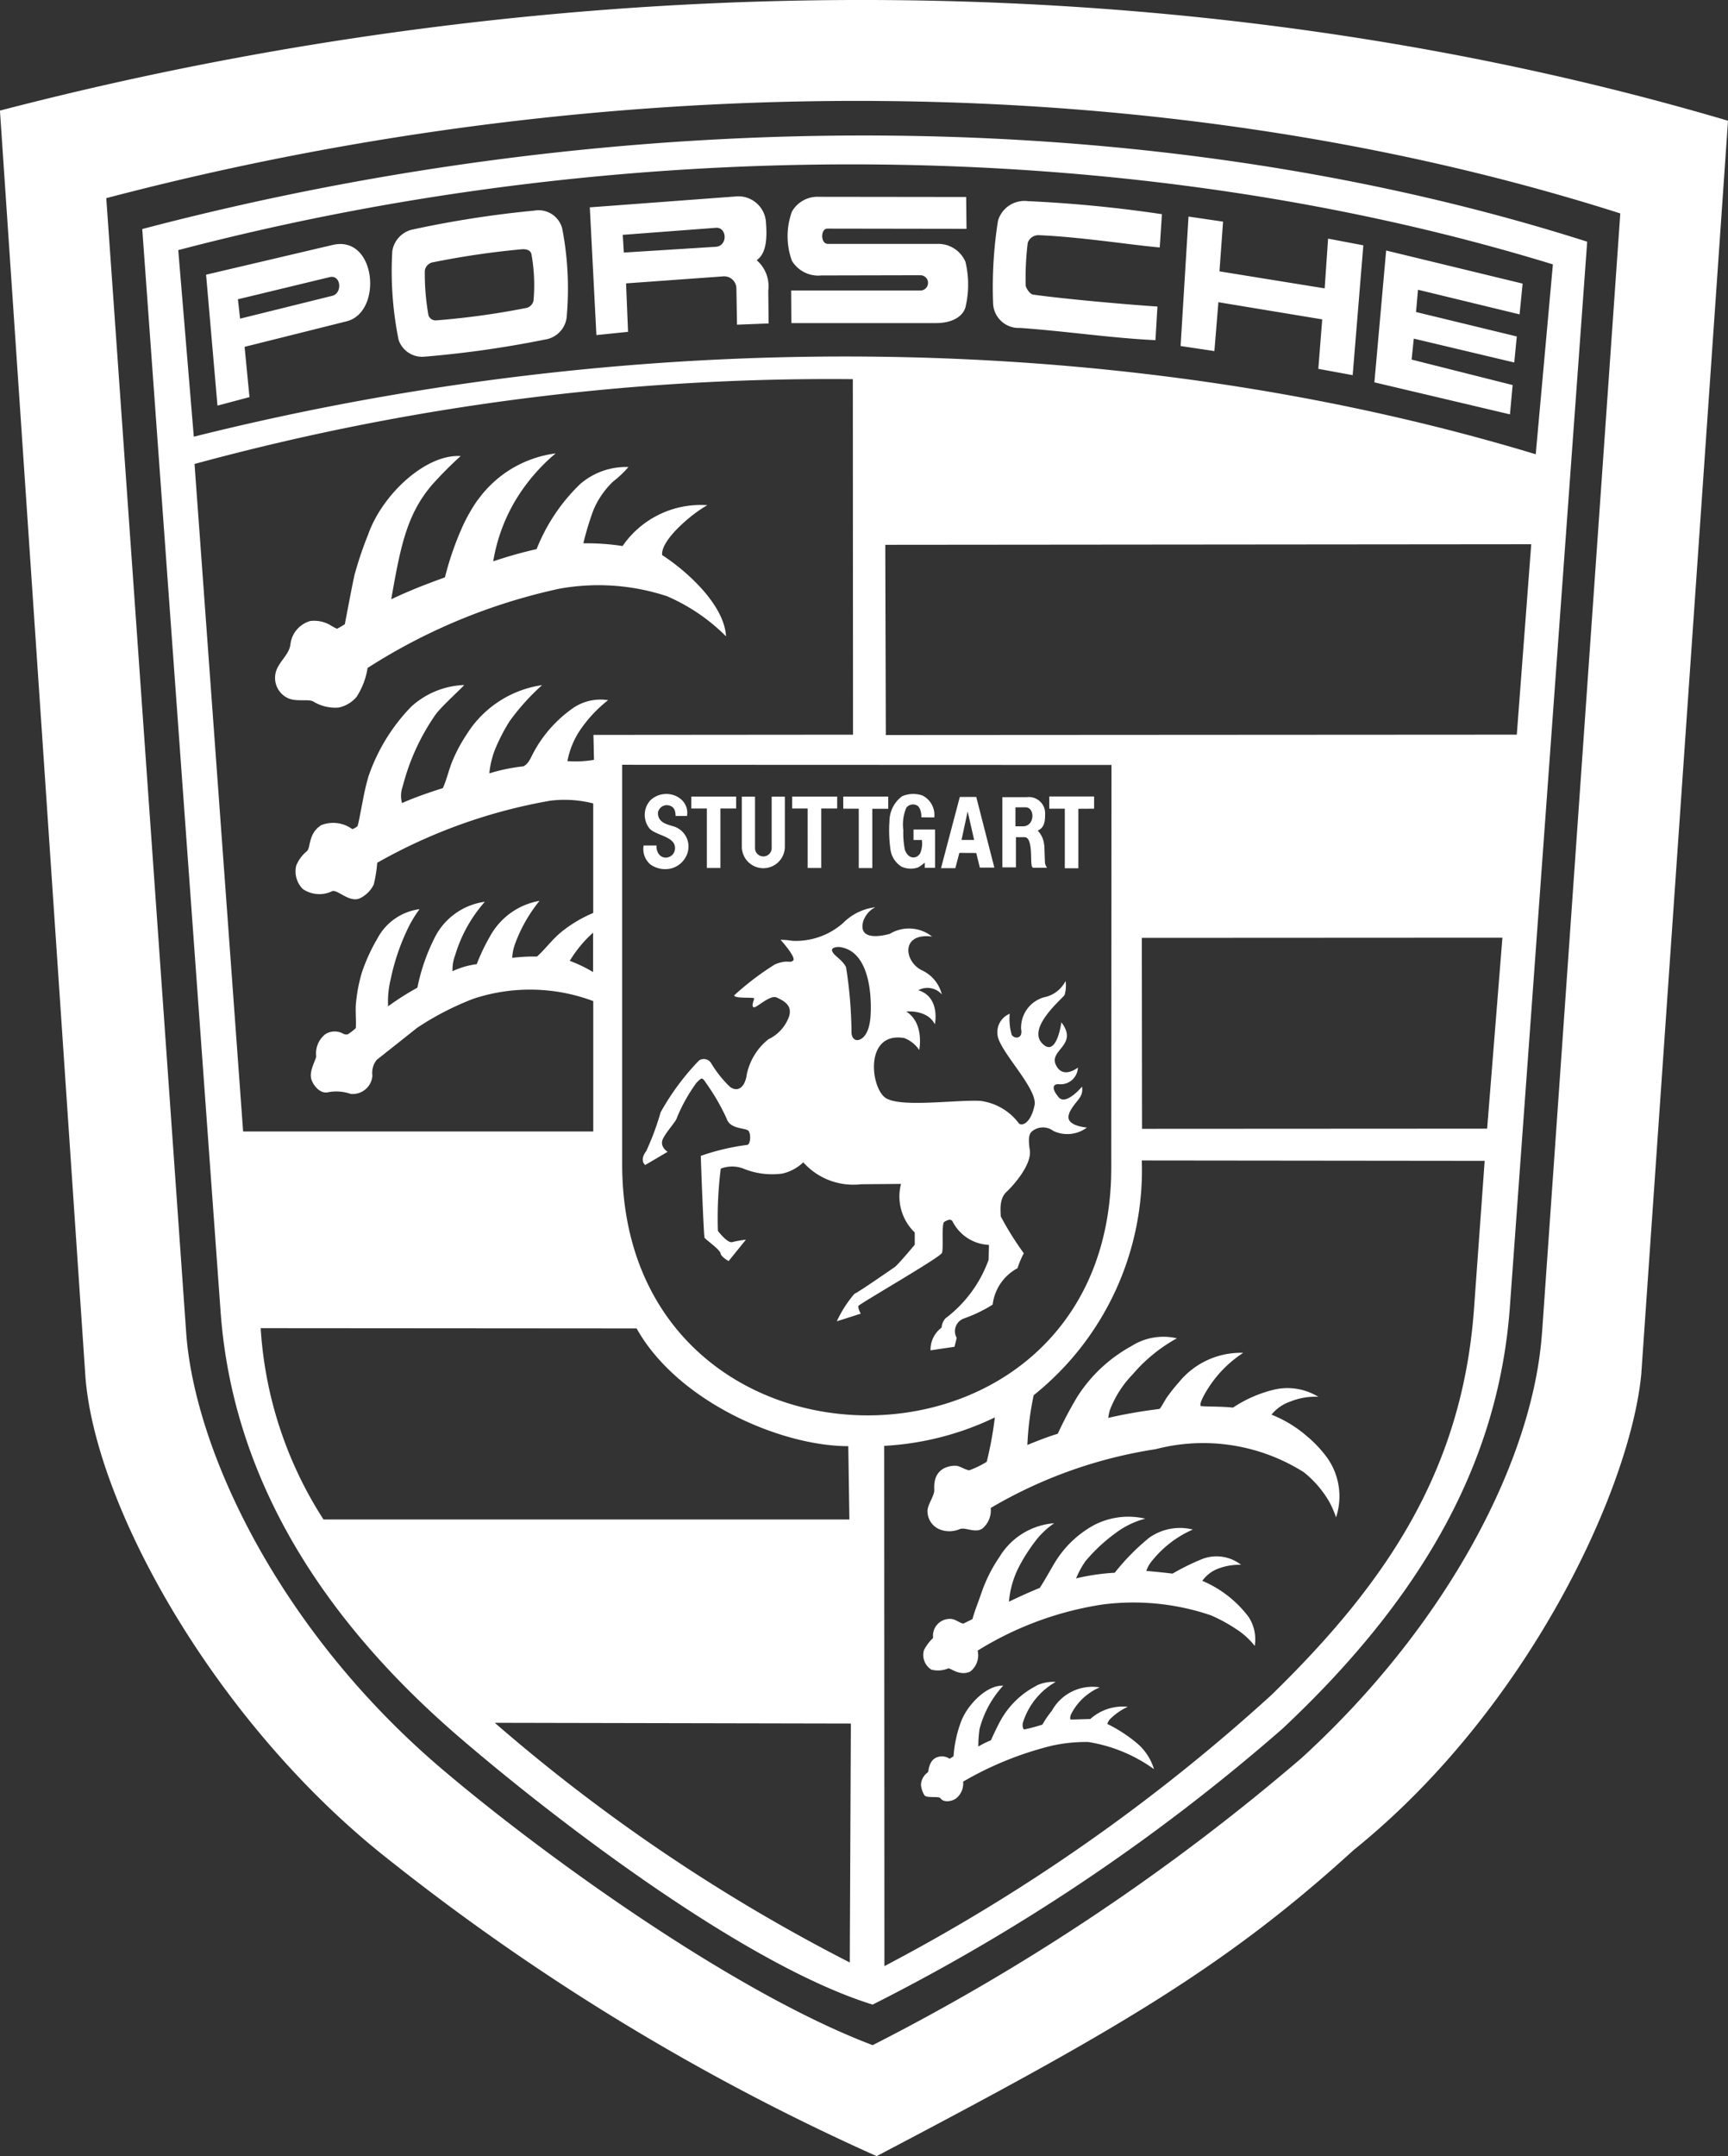
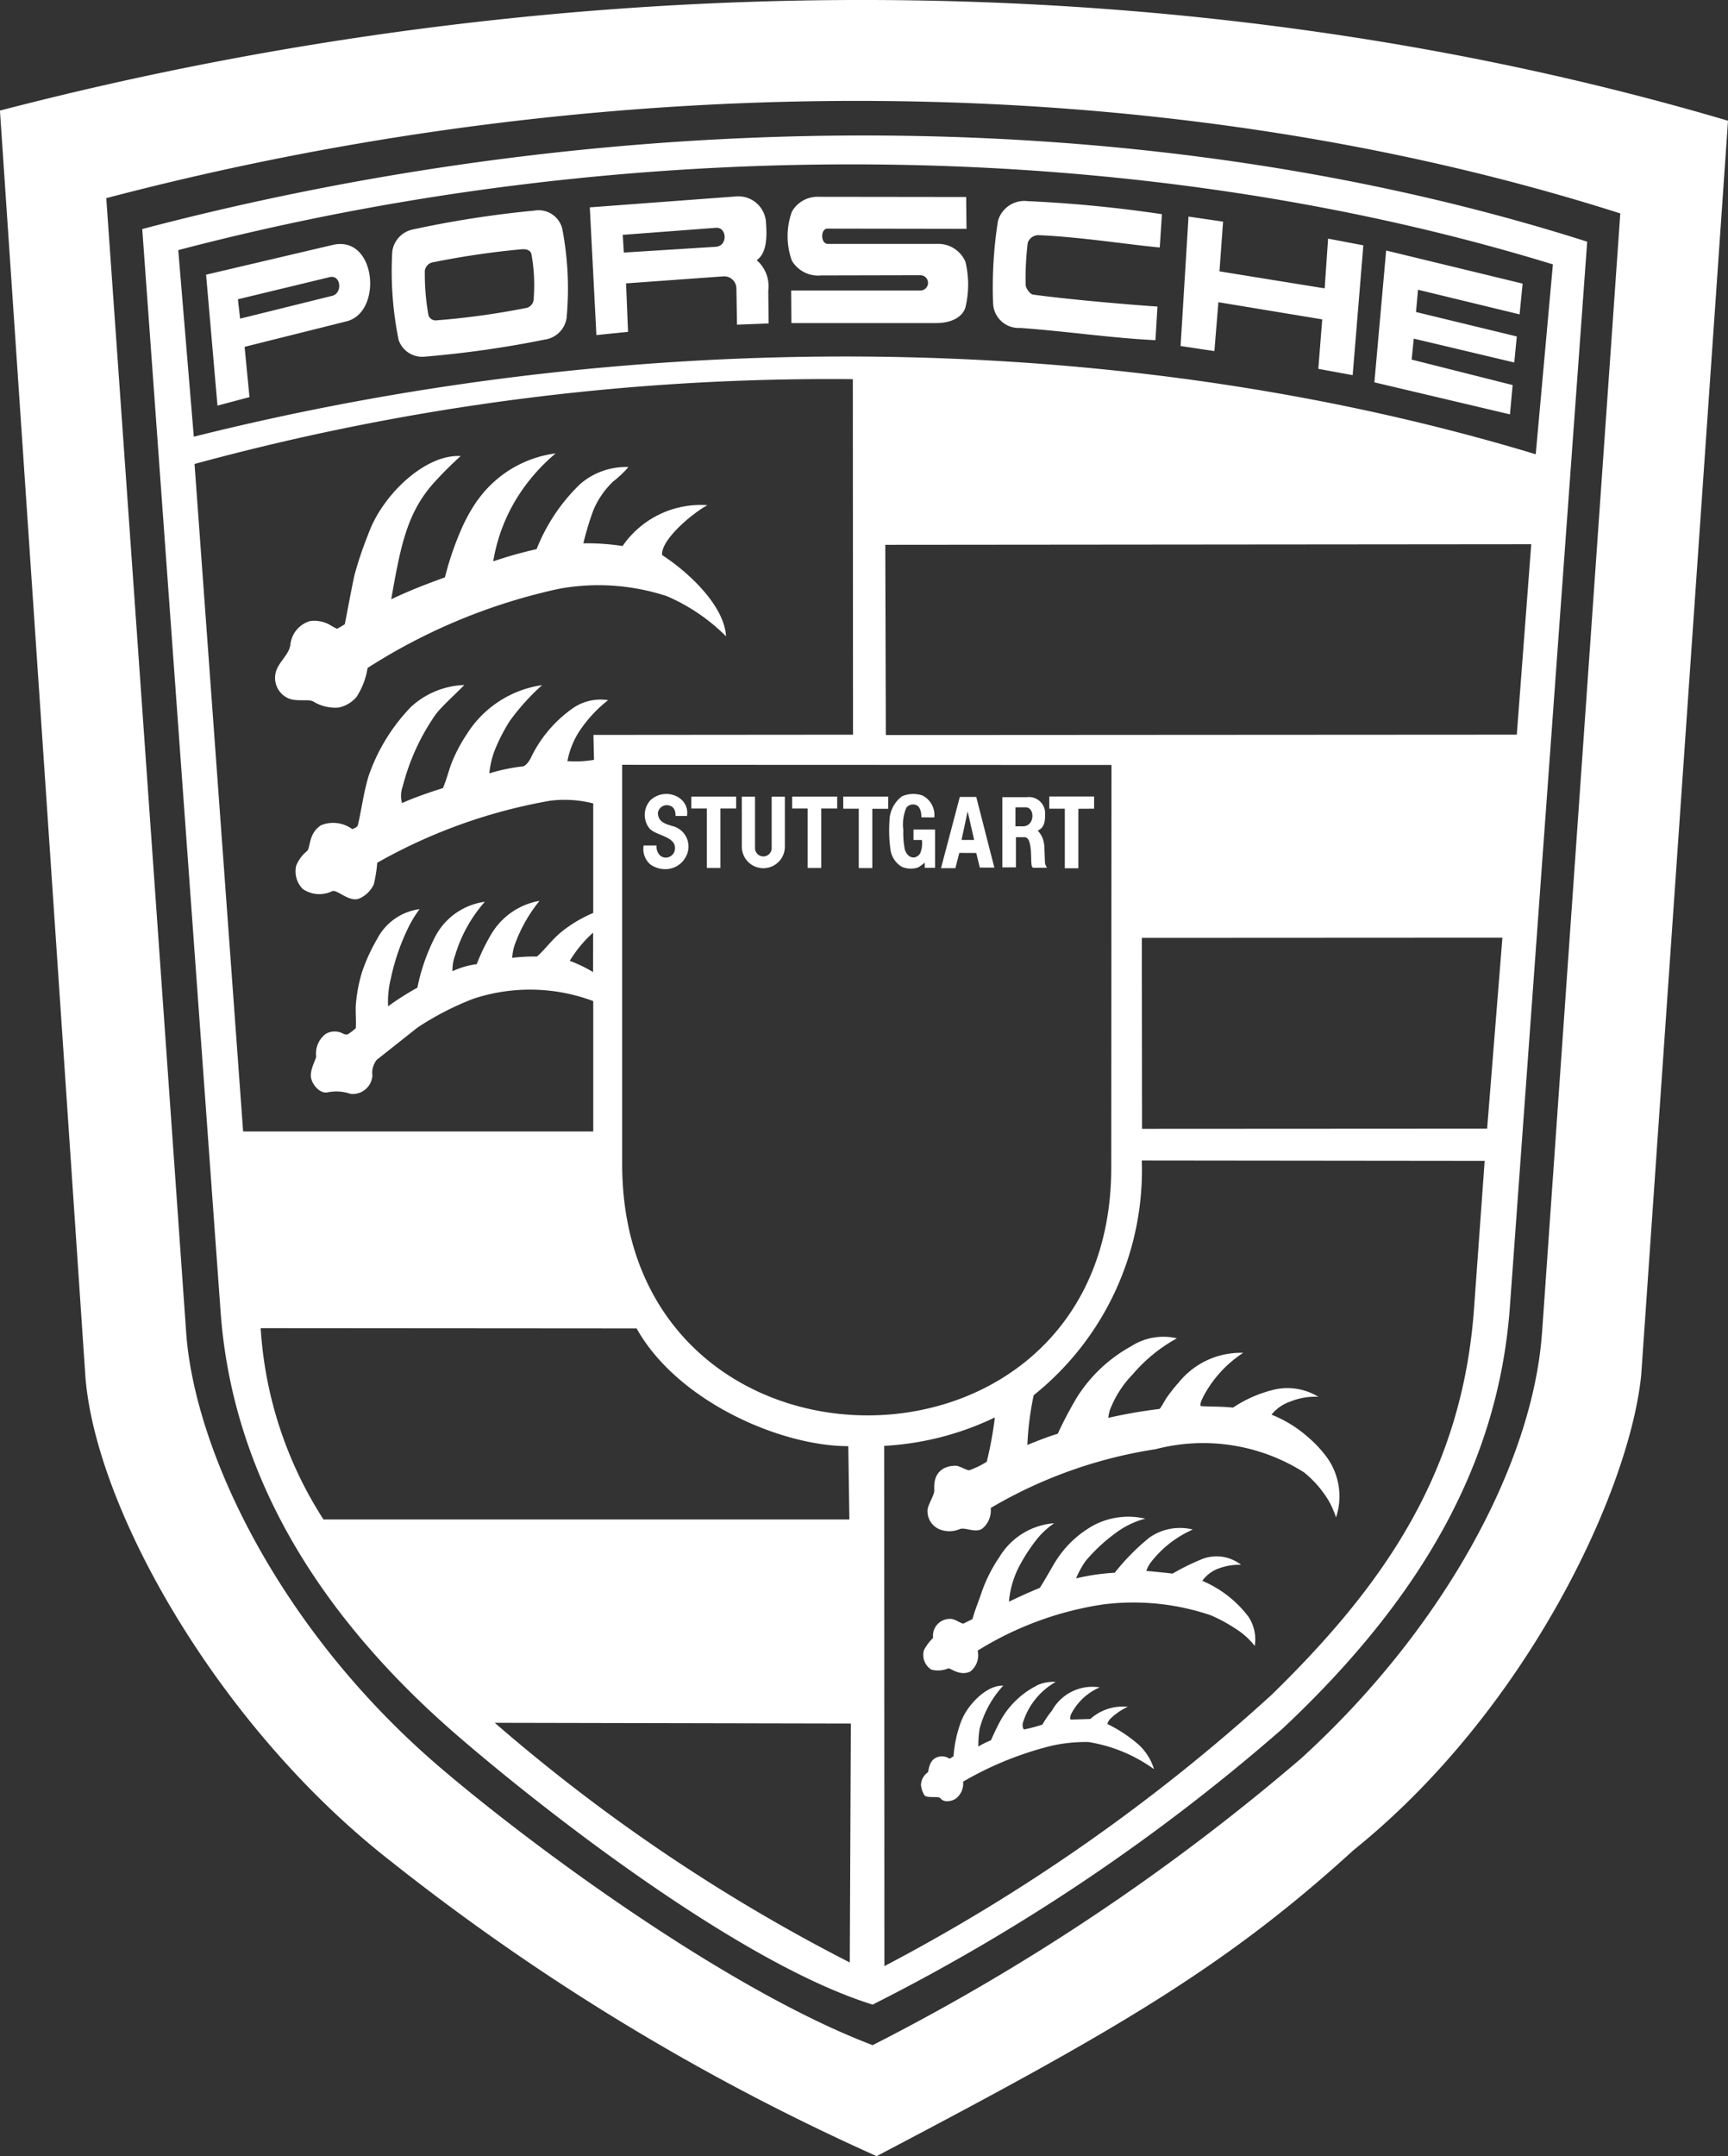
<svg xmlns="http://www.w3.org/2000/svg" width="56.583" height="70.575" viewBox="0 0 56.583 70.575">
  <rect x="0" y="0" width="56.583" height="70.575" fill="#333333" stroke="none" />
  <g id="Group_1176" data-name="Group 1176" transform="translate(-599.738 -10551.065)">
    <path id="Path_54045" data-name="Path 54045" d="M672.906,61.225c-4.25,3.877-7.907,5.967-15.614,10.014a74.764,74.764,0,0,1-15.916-9.659c-5.61-4.375-9.641-11.478-9.991-15.834l-2.8-41.462C647.55-.652,667.721-.54,685.17,4.616l-2.841,41.042c-.361,3.717-3.682,10.944-9.423,15.567M679.08,44.3l2.563-36.65c-15.017-4.788-33-4.859-49.576-.5l2.616,37.129c.272,3.859,3.048,9.76,8.369,14.283,3.2,2.723,9.477,7.292,14.11,9.044A71.061,71.061,0,0,0,671.2,58.214c4.77-4.351,7.588-9.761,7.878-13.916m-8.494,12.948a64.56,64.56,0,0,1-13.423,9.033c-4.262-1.32-10.56-6.186-13.59-8.8-5.285-4.57-7.434-9.352-7.76-13.875L633.245,8.161c15.779-4.149,33-4.149,47.314.414l-2.539,34.969c-.367,4.653-2.528,9.1-7.434,13.7M634.424,8.85l.509,6.108c15.063-3.77,30.843-3.392,43.941.575l.562-6.215c-13.572-4.167-30.05-4.392-45.012-.467m37.459,2.267-3.4-.562-.131,1.6-1.107-.166.26-4.237,1.131.166-.118,1.627,3.445.557.112-1.628,1.154.219-.349,4.25-1.125-.207Zm-16.4-1.438a1.008,1.008,0,0,1-.965-.48,2.357,2.357,0,0,1,0-1.609.964.964,0,0,1,.888-.485l4.818.006.011,1.042-4.557-.007c-.225,0-.23.5.018.5h3.593a.966.966,0,0,1,.911.586,3.183,3.183,0,0,1,0,1.491c-.1.332-.48.515-.954.515H654.5l-.007-1.066h4.232a.249.249,0,0,0,0-.5ZM652.7,10.1a.4.4,0,0,0-.405-.391h-.008l-3.2.231.065,1.586-1.036.106L647.9,7.451l4.759-.355a.907.907,0,0,1,1.006.8c.036.455.053,1.041-.3,1.284a1.133,1.133,0,0,1,.379,1l.012,1.071-1.036.041Zm-.678-1.358c.408-.024.373-.657,0-.621l-3.043.23.035.58Zm-9.967-.556a34.152,34.152,0,0,1,4.025-.628.8.8,0,0,1,.917.587,10.365,10.365,0,0,1,.142,2.935.841.841,0,0,1-.716.7,34.287,34.287,0,0,1-3.972.562.817.817,0,0,1-.811-.55,11.279,11.279,0,0,1-.208-2.9.856.856,0,0,1,.622-.705m3.8,2.549a.309.309,0,0,0,.207-.284,5.688,5.688,0,0,0-.071-1.462c-.024-.112-.118-.183-.331-.166a27.237,27.237,0,0,0-2.871.421.33.33,0,0,0-.29.272,7.672,7.672,0,0,0,.119,1.468.247.247,0,0,0,.248.166,25.4,25.4,0,0,0,2.989-.414M662.64,8.365a.369.369,0,0,0-.4.248A9.547,9.547,0,0,0,662.172,10c0,.077.131.29.243.307,1.018.142,3,.32,4.072.391l-.065,1.1c-1.416-.065-2.895-.29-4.428-.4a.839.839,0,0,1-.888-.793,13.973,13.973,0,0,1,.159-2.711.9.9,0,0,1,.977-.646,42.685,42.685,0,0,1,4.392.427l-.071,1.089c-.9-.078-2.6-.344-3.923-.4m-23.162.318c1.433-.338,1.652,2.207.456,2.5l-3.338.835.16,1.645-1.048.279-.373-4.286Zm-.017,1.666c.343-.077.3-.691-.071-.615l-3.013.727.072.634Zm35.42,1.4-.071.686,3.308.834-.088.959-4.439-1.048.385-4.315,4.469,1.083-.1,1.007-3.326-.806-.065.729,3.3.8-.083.852ZM642.864,24.033a7.217,7.217,0,0,0-1.089,2.368.889.889,0,0,0-.024.55c.438-.2,1.006-.385,1.338-.491.13-.289.2-.621.313-.888a5.123,5.123,0,0,1,.474-.882,3.5,3.5,0,0,1,2.461-1.6,7.431,7.431,0,0,0-1.065,1.183,6.087,6.087,0,0,0-.485.947,2.928,2.928,0,0,0-.177.758,5.885,5.885,0,0,1,1.118-.23c.184-.1.243-.3.344-.48a4.193,4.193,0,0,1,1.32-1.455,1.6,1.6,0,0,1,1.107-.231,4.347,4.347,0,0,0-.894.947,2.711,2.711,0,0,0-.438,1.048,3.527,3.527,0,0,0,.87-.042l-.018-.816,8.5-.007-.006-11.637a79.172,79.172,0,0,0-21.556,2.776L636.548,37.7h11.465V33.432a5.9,5.9,0,0,0-3.924-.077,9.444,9.444,0,0,0-1.835.946l-1.331,1.054a.683.683,0,0,0-.142.515.646.646,0,0,1-.71.6,1.434,1.434,0,0,0-.752-.052c-.279.058-.526-.291-.55-.492-.036-.248.159-.574.172-.681a.8.8,0,0,1,.313-.74.577.577,0,0,1,.562-.011.219.219,0,0,0,.16.024,1.79,1.79,0,0,0,.261-.2c.017-.236-.018-.61.006-.816a5.077,5.077,0,0,1,.2-1.025,5.986,5.986,0,0,1,.509-1.107,1.83,1.83,0,0,1,1.373-.947,3.829,3.829,0,0,0-.367.6,7.158,7.158,0,0,0-.574,1.675,3.1,3.1,0,0,0-.089.905,8.864,8.864,0,0,1,.959-.61,6.425,6.425,0,0,1,.592-1.687,2.164,2.164,0,0,1,1.617-1.125,4.652,4.652,0,0,0-.971,1.746,1.344,1.344,0,0,0-.088.527,2.667,2.667,0,0,1,.793-.231,6.549,6.549,0,0,1,.456-.947,2.293,2.293,0,0,1,1.6-1.125,4.915,4.915,0,0,0-.805,1.421,1.584,1.584,0,0,0-.089.444,5.934,5.934,0,0,1,.811-.042c.3-.266.509-.586.865-.858a4.321,4.321,0,0,1,.977-.569V26.962a3.807,3.807,0,0,0-1.409-.089,17.615,17.615,0,0,0-5.664,2.031,4.372,4.372,0,0,1-.113.71.965.965,0,0,1-.461.456c-.338.148-.729-.3-.9-.237a.955.955,0,0,1-.964-.071.815.815,0,0,1-.213-.769,1.2,1.2,0,0,1,.355-.474c.119-.118.036-.574.462-.846a1.066,1.066,0,0,1,1.018.13.456.456,0,0,0,.172-.1c.041-.124.106-.5.166-.8a8.27,8.27,0,0,1,.19-.822,6.114,6.114,0,0,1,1.4-2.285,2.718,2.718,0,0,1,1.734-.71c-.053.082-.722.68-.918.946m1.368-7.006a3.72,3.72,0,0,1,2.546-1.521,6.139,6.139,0,0,0-1.243,1.42,5.689,5.689,0,0,0-.8,2.113,13.945,13.945,0,0,1,1.42-.4,6.035,6.035,0,0,1,1.421-2.125,2.292,2.292,0,0,1,1.586-.562,3.447,3.447,0,0,1-.5.473,2.789,2.789,0,0,0-.651.947,9.6,9.6,0,0,0-.325,1.077,7.67,7.67,0,0,1,1.284.089A3.106,3.106,0,0,1,651.75,17.2c-.545.3-1.539,1.16-1.48,1.634.817.527,2.037,1.634,2.09,2.658a6.186,6.186,0,0,0-1.936-1.314,7.174,7.174,0,0,0-3.527-.243,19.082,19.082,0,0,0-6.274,2.593,2.4,2.4,0,0,1-.361.947,1.051,1.051,0,0,1-.586.349,1.383,1.383,0,0,1-.834-.2c-.16-.089-.58.024-.846-.118a.73.73,0,0,1-.391-.781c.065-.373.437-.6.49-.953a.9.9,0,0,1,.651-.781,1.057,1.057,0,0,1,.628.118,2.242,2.242,0,0,0,.248.136,2.77,2.77,0,0,0,.254-.148c.018-.06.214-1.142.32-1.616a11.921,11.921,0,0,1,.445-1.32c.462-1.313,1.888-2.64,3.03-2.569a12.468,12.468,0,0,0-.936.941c-.822.964-1.03,1.988-1.337,3.746.633-.3,1.183-.508,1.758-.716a10.022,10.022,0,0,1,.544-1.592,5.48,5.48,0,0,1,.532-.948m34.495,1.455-21.152.019.018,6.226,20.661-.012ZM660,50.72a.852.852,0,0,1-.669-.007.643.643,0,0,1-.373-.562c-.017-.2.177-.444.219-.663.017-.089-.077-.526.3-.752a.811.811,0,0,1,.432-.094c.149.029.267.124.414.148a2.912,2.912,0,0,0,.574-.279,11.913,11.913,0,0,0,.266-1.451,9.53,9.53,0,0,1-3.623.93l.007,17.029a60.718,60.718,0,0,0,12.671-8.873c3.736-3.64,6.251-7.327,6.635-12.643l.349-4.842-11.227-.012a9.437,9.437,0,0,1-3.54,7.683,9.714,9.714,0,0,0-.207,1.629c.361-.149.7-.279.995-.367a12.738,12.738,0,0,1,.633-1.2,4.867,4.867,0,0,1,1.769-1.663,1.948,1.948,0,0,1,1.5-.261,5.146,5.146,0,0,0-1.451,1.183,3.432,3.432,0,0,0-.751,1.184,2.1,2.1,0,0,0-.047.237,16.337,16.337,0,0,1,1.669-.291c.047-.006.172-.272.266-.4a5.357,5.357,0,0,1,.378-.474,2.614,2.614,0,0,1,2.107-.964,3.842,3.842,0,0,0-1.3,1.42c-.054.107-.124.254-.095.32.119.024.7.011,1.06.053a4.192,4.192,0,0,1,1.308-.579,1.936,1.936,0,0,1,1.486.225,2.15,2.15,0,0,0-.911.154,1.345,1.345,0,0,0-.622.431,4.016,4.016,0,0,1,1.154.7,3.976,3.976,0,0,1,.669.71,2.188,2.188,0,0,1,.29,1.953,3.116,3.116,0,0,0-.237-.539,3.5,3.5,0,0,0-.812-.936,6.167,6.167,0,0,0-4.858-.758,15.148,15.148,0,0,0-5.4,1.924.777.777,0,0,1-.266.668c-.242.178-.585-.064-.763.031m2.638,1.914c.177-.272.391-.668.5-.841a3.414,3.414,0,0,1,1.278-1.214,2.439,2.439,0,0,1,1.674-.208,2.794,2.794,0,0,0-.976.474,5.533,5.533,0,0,0-.983.918,3,3,0,0,0-.307.563,7.156,7.156,0,0,1,1.266-.185,7.325,7.325,0,0,1,1.131-1.148,1.744,1.744,0,0,1,1.426-.266,3.521,3.521,0,0,0-1.4,1.107,1.083,1.083,0,0,0-.124.248c.219.018.633.059.859.088a7.624,7.624,0,0,1,.917-.455,1.3,1.3,0,0,1,1.326.166A1.947,1.947,0,0,0,668.5,52a1.127,1.127,0,0,0-.544.408,3.694,3.694,0,0,1,1.509,1.172,1.336,1.336,0,0,1,.208.959,2.423,2.423,0,0,0-.616-.557,5.24,5.24,0,0,0-.816-.444,7.876,7.876,0,0,0-3.552-.355,10.825,10.825,0,0,0-4.089,1.509.678.678,0,0,1-.236.681c-.338.172-.663-.118-.723-.1a.874.874,0,0,1-.556.042.567.567,0,0,1-.243-.639,1.543,1.543,0,0,1,.3-.4.55.55,0,0,1,.526-.622c.184-.017.313.124.462.154.136-.065.231-.112.3-.149.083-.3.208-.6.29-.846a4.876,4.876,0,0,1,.592-1.183,2.294,2.294,0,0,1,1.793-1.107,2.74,2.74,0,0,0-.521.467,5.641,5.641,0,0,0-.628.953,3.05,3.05,0,0,0-.331,1.148q.5-.243,1.018-.456m-.114,3.2a1.291,1.291,0,0,1,.627-.118,2.325,2.325,0,0,0-1.077,1.344c-.012.059-.012.177.042.212a5.323,5.323,0,0,0,.6-.16,3.169,3.169,0,0,1,.307-.449,1.518,1.518,0,0,1,1.569-.769,1.88,1.88,0,0,0-.93.864c-.035.065-.058.19-.011.19.118,0,.569-.018.633-.018a1.592,1.592,0,0,1,1.226-.4,2.071,2.071,0,0,0-.562.385.375.375,0,0,0-.106.177,4.731,4.731,0,0,1,.994.651,1.785,1.785,0,0,1,.533.828,5.021,5.021,0,0,0-2.148-.888,5.133,5.133,0,0,0-1.19.119,10.943,10.943,0,0,0-2.912,1.178.622.622,0,0,1-.218.539c-.131.107-.414.16-.522.007-.058-.083-.444.006-.526-.1a.784.784,0,0,1-.114-.338.526.526,0,0,1,.226-.414c.029-.036.024-.367.272-.48a.444.444,0,0,1,.438.036c.054-.029.095-.059.131-.083a4.017,4.017,0,0,1,.243-1.125c.2-.545.834-1.208,1.384-1.184a3.317,3.317,0,0,0-.776,1.421,3.87,3.87,0,0,0-.04.573,2.671,2.671,0,0,1,.414-.206c.059-.142.23-.5.32-.657a2.8,2.8,0,0,1,1.178-1.132m-25.411-11.7A13.015,13.015,0,0,0,639.18,50.4H656.4l-.036-2.4c-2.213,0-5.593-1.463-6.931-3.853Zm11.837-5.372c0,10.95,16.015,10.95,16.015.113l.007-13.176-16.022-.006ZM660,28.581l-.13.5H659.4l.616-2.332h.538l.593,2.314h-.475l-.118-.479Zm.485-.424-.213-.935-.2.935Zm-1.729-.74c.007-.154-.041-.355-.165-.4a.278.278,0,0,0-.325.083,1.4,1.4,0,0,0-.1.733,2.866,2.866,0,0,0,.048.634c.1.313.367.332.5.136a.828.828,0,0,0,.06-.444H658.5v-.343h.705v1.254h-.338V28.9a1.328,1.328,0,0,1-.225.16.744.744,0,0,1-.526-.024.778.778,0,0,1-.367-.539,4.466,4.466,0,0,1-.037-.947,1.026,1.026,0,0,1,.414-.823.927.927,0,0,1,.669-.024.716.716,0,0,1,.385.717Zm-7.929-.636a.581.581,0,0,1,.255.592h-.373c0-.237-.1-.35-.3-.355a.3.3,0,0,0-.278.243c-.007.314.272.379.462.438a.692.692,0,0,1,.444,1.024.757.757,0,0,1-.473.367.835.835,0,0,1-.687-.136.663.663,0,0,1-.214-.616h.421a.45.45,0,0,0,.065.266.286.286,0,0,0,.213.131.306.306,0,0,0,.327-.282.311.311,0,0,0,0-.056c-.023-.361-.627-.385-.834-.615a.712.712,0,0,1,.029-.924.763.763,0,0,1,.947-.077m11.951,1.544c.007.089.012.4.024.6a.479.479,0,0,0,.065.142h-.444c-.06,0-.065-.107-.071-.2-.011-.236.012-.8-.219-.8h-.284v.988h-.444V26.757h.8a.531.531,0,0,1,.6.544c0,.208-.007.45-.243.55a.769.769,0,0,1,.212.473m-.608-1.235h-.332v.622h.243c.4,0,.4-.622.089-.622m-9.993,1.985h-.444V27.128h-.509v-.391h1.468v.391h-.515Zm2.857,0V27.128h-.509v-.391H656v.391h-.521v1.947Zm1.164-2.337h1.474v.4h-.521v1.941h-.444V27.134H656.2Zm7.7.4v1.947h-.444V27.134h-.509v-.4h1.468v.4ZM653.855,28.4V26.741h.432v1.622a.7.7,0,1,1-1.409.029V26.741h.432v1.67a.273.273,0,1,0,.545-.007m12.128,9.209,11.3-.006.5-6.25-11.807.006Zm-9.535,19.466-11.66-.024A57.941,57.941,0,0,0,656.413,64.9Zm-8.44-25.887a4.021,4.021,0,0,0-.764.923,4.512,4.512,0,0,1,.764.367Z" transform="translate(-28.849 10550.401)" fill="#fff" fill-rule="evenodd" />
-     <path id="Path_54046" data-name="Path 54046" d="M668.307,43.737c.2-.42.48-.49.418-.863,0,0-.522.631-.763.348s-.2-.443.011-.428a.564.564,0,0,0,.617-.544s-.494.4-.722-.091.752-.644.181-1.391c0,0-.156,1.2-.636.682s.669-1.455.741-1.576a1.064,1.064,0,0,0,.033-.458,1.013,1.013,0,0,1-.708.534,1.033,1.033,0,0,0-.748,1.042c.065.316-.21.334-.308.186a1.875,1.875,0,0,1-.065-.69.654.654,0,0,0-.374.806c.186.57,1.289,1.681,1.187,2.189s-.356.7-.508.6a1.867,1.867,0,0,0-1.278-.744c-.8-.037-2.549.218-3.068-.081s-.737-2.2.588-1.974a1.025,1.025,0,0,1,.49.392s.181-.879-.425-1.26c0,0,.687-.076.937.418,0,0,.192-.886-.541-1.116a.624.624,0,0,1,.769.138,1.184,1.184,0,0,0-.66-.794c-.578-.287-.69-1.232.341-1.1a1.216,1.216,0,0,0-1.384-.09s-1.071.331-.872-.406a.806.806,0,0,1,.395-.464,1.787,1.787,0,0,0-1.052.515,2.34,2.34,0,0,1-1.659.584,2.532,2.532,0,0,0-.389-.033s.523.577.411.679-.167-.047-.592.123a9.133,9.133,0,0,0-1.339,1.017c.018.116.657.05.654.1s-.1.258-.015.29.537-.422.755-.32.541.255.392.651a1.313,1.313,0,0,1-.664.715,1.99,1.99,0,0,0-.709,1.151c-.054.414-.29.6-.552.405a3.674,3.674,0,0,1-.621-.784.282.282,0,0,0-.392-.076,8.14,8.14,0,0,0-1.256,1.695,8.921,8.921,0,0,1-.468,1.264c-.24.316-.036.461-.036.461l.733-.432s-.272-.167-.156-.417.44-.581.461-.7a5.475,5.475,0,0,1,.646-1.151c.153-.134.163-.207.3.007a6.889,6.889,0,0,1,.682,1.176c.113.356.628.293.715.4s.065.429-.033.458a7.428,7.428,0,0,0-1.528.36c0,.119.094,2.628.123,2.681s.5.383.522.507.266.255.266.255l.566-.7a3.556,3.556,0,0,0-.447.079c-.159.047-.471-.367-.471-.367a13.071,13.071,0,0,1,.094-2.037,1.04,1.04,0,0,1,.716-.011,2.492,2.492,0,0,0,1.3.173,1.452,1.452,0,0,0,.686-.369,2.193,2.193,0,0,0,1.889.718l1.311-.011a1.639,1.639,0,0,0,.45,1.59l0,.4s-.548.66-.661.736-1.151.8-1.314.871a3.863,3.863,0,0,0-.577.9l.784-.25s-.1-.186-.079-.25,2.676-1.588,2.737-1.737-.025-.958.08-1.019.211-.11.269-.012a1.4,1.4,0,0,0,1.191.767l-.011.486a4.161,4.161,0,0,1-1.416,1.921.5.5,0,0,0-.123.3.9.9,0,0,0-.363.744l.785-.116.072-.29a.443.443,0,0,1,.247-.64,4.668,4.668,0,0,0,.93-.45,1.562,1.562,0,0,1,.813-1.191,3.038,3.038,0,0,1,.207-.49,10.042,10.042,0,0,1-.755-1.208c0-.135-.065-.561.181-.793s.847-.908.77-1.386.022-.563.091-.618a.563.563,0,0,1,.679,0,1.067,1.067,0,0,0,1.1-.11s-.773-.052-.57-.475m-6.521-3.1c-.043.447-.2.636-.345.695s-.258-.033-.272-.215a14.235,14.235,0,0,0-.178-2.153c-.131-.258-.382-.36-.45-.516s.225-.146.225-.146c1.093.127,1.064,1.889,1.021,2.335" transform="translate(-33.557 10543.759)" fill="#fff" />
  </g>
</svg>